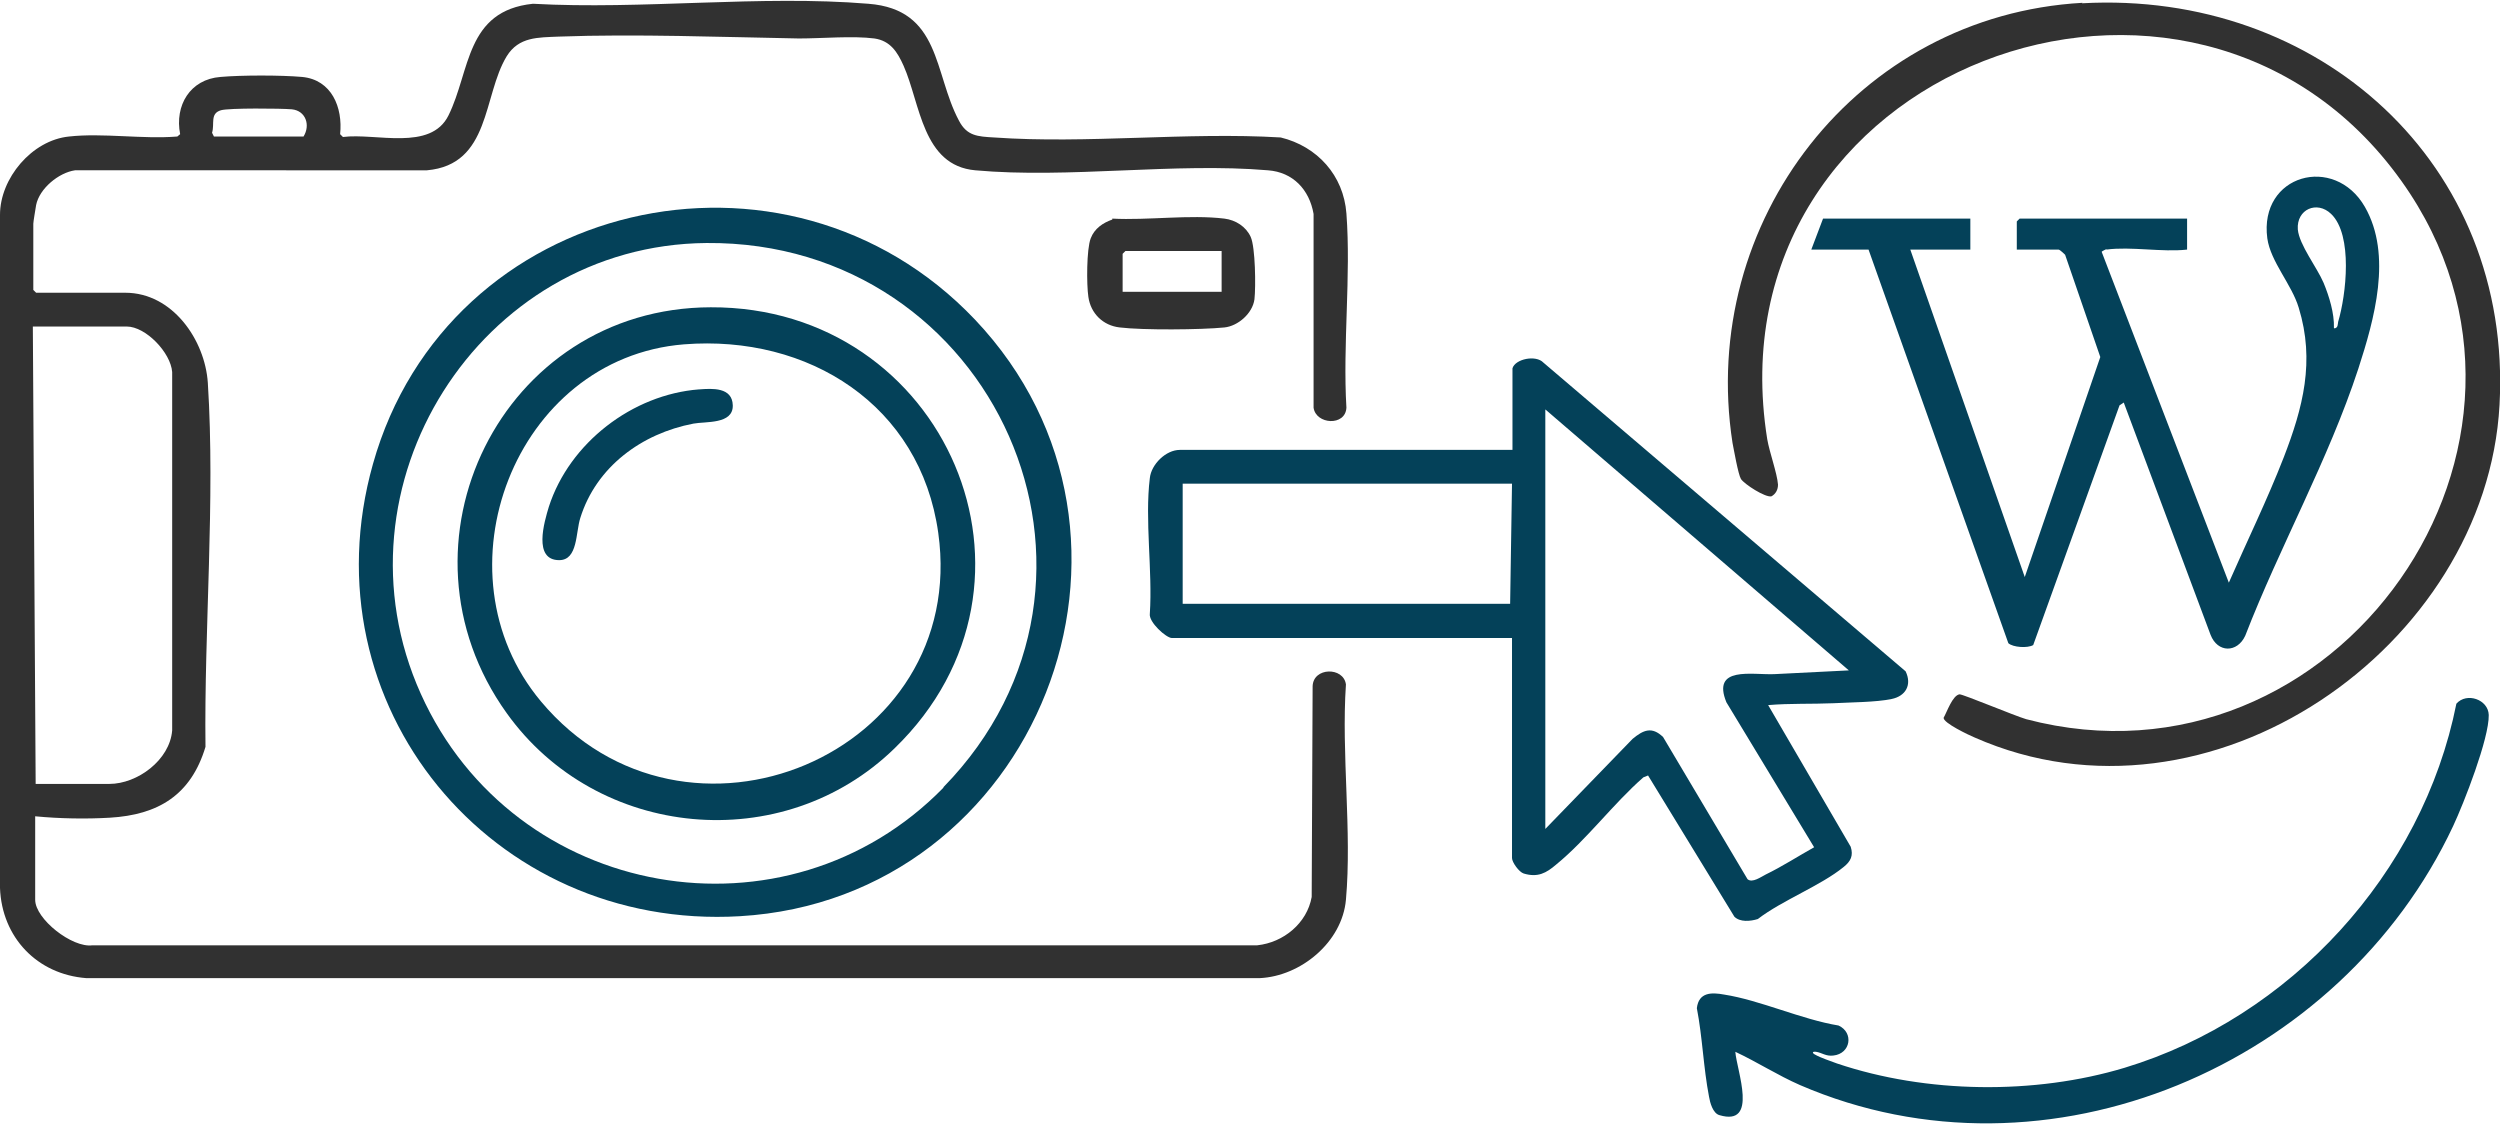
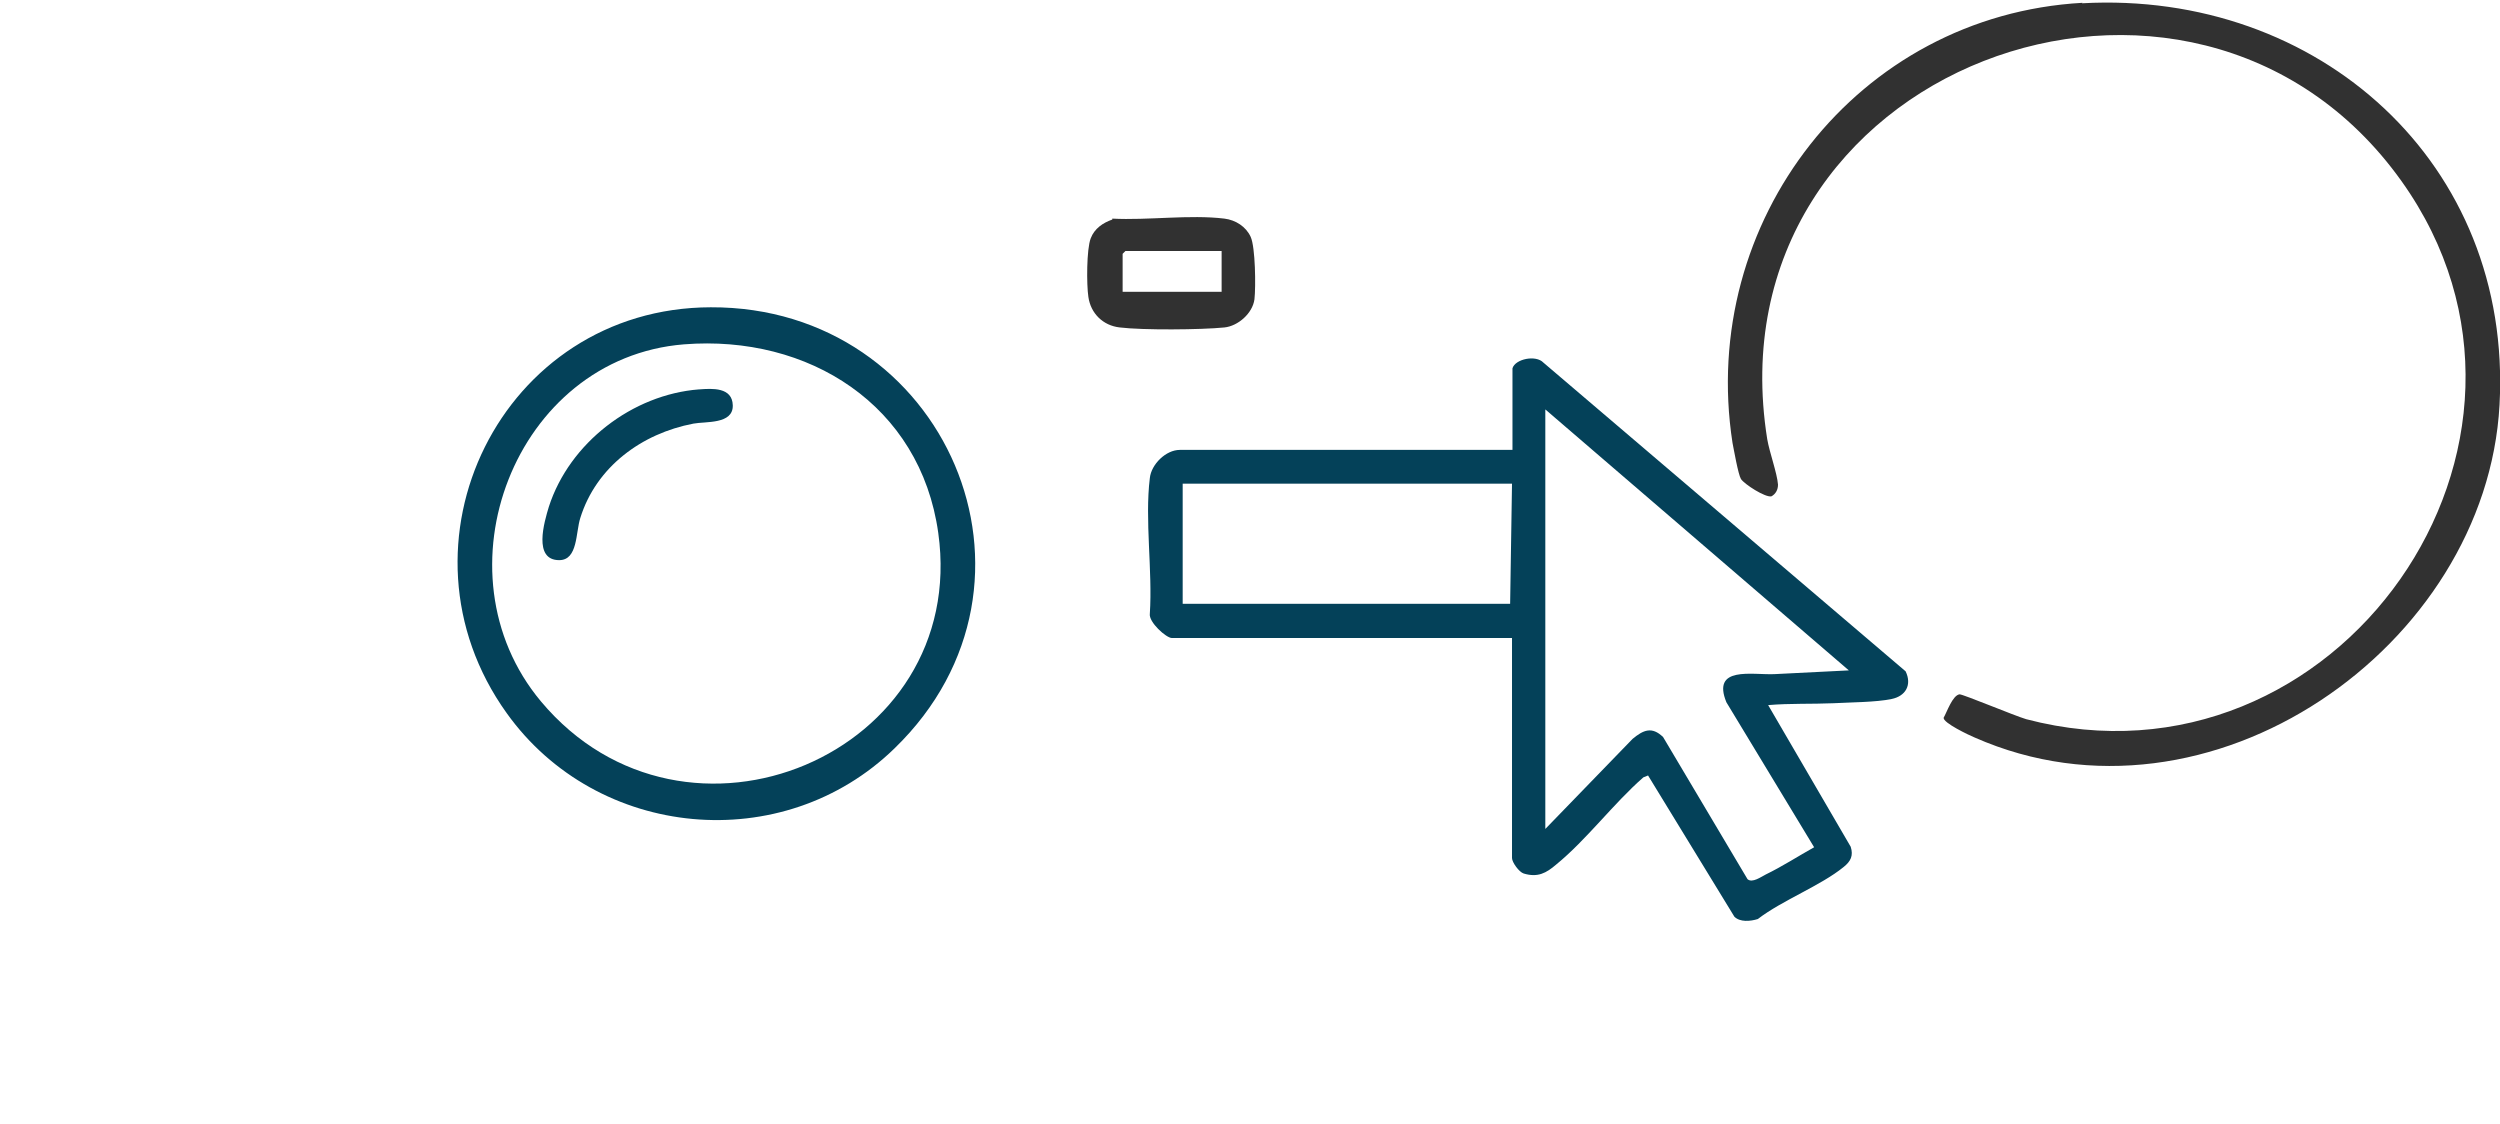
<svg xmlns="http://www.w3.org/2000/svg" id="Ebene_2" data-name="Ebene 2" viewBox="0 0 53.29 23.95">
  <defs>
    <style>      .cls-1 {        fill: #044159;      }      .cls-2 {        fill: #313131;      }    </style>
  </defs>
  <g id="Ebene_1-2" data-name="Ebene 1">
    <g id="Alles_aus_einer_Hand" data-name="Alles aus einer Hand">
-       <path class="cls-2" d="M.75,17.38v1.8c0,.41.79,1.03,1.22.97h24.83c.56-.06,1.06-.47,1.16-1.03l.02-4.49c.01-.41.66-.42.71-.04-.1,1.48.13,3.13,0,4.59-.08.9-.96,1.63-1.84,1.67H1.84c-1.05-.08-1.8-.87-1.84-1.92V4.58c0-.78.68-1.59,1.47-1.67.72-.08,1.57.06,2.31,0l.06-.05c-.12-.61.21-1.17.86-1.22.45-.04,1.29-.04,1.74,0,.63.06.87.65.81,1.22l.06.06c.7-.09,1.87.31,2.25-.46.47-.95.36-2.23,1.8-2.38,2.32.13,4.85-.19,7.15,0,1.55.12,1.39,1.48,1.93,2.49.17.33.4.34.75.36,1.98.14,4.11-.12,6.11,0,.78.19,1.34.81,1.4,1.62.1,1.33-.08,2.79,0,4.14-.02.4-.65.36-.7,0v-4.13c-.09-.52-.44-.89-.97-.93-1.99-.17-4.25.18-6.24,0-1.13-.1-1.17-1.42-1.53-2.23-.13-.29-.28-.53-.62-.58-.46-.06-1.12,0-1.61,0-1.66-.03-3.47-.1-5.12-.04-.44.02-.85,0-1.11.42-.51.84-.34,2.31-1.7,2.43H1.6c-.35.05-.76.39-.83.74-.01.07-.06.35-.06.4v1.41l.06.06h1.9c1.01,0,1.7,1.01,1.76,1.92.16,2.51-.08,5.24-.05,7.76-.31,1.03-1.01,1.45-2.04,1.51-.51.03-1.07.02-1.59-.03ZM4.57,2.91h1.9c.15-.24.05-.55-.25-.58-.23-.02-1.34-.03-1.51.02-.24.07-.13.29-.19.48l.04.08ZM.7,6.96l.06,9.75h1.57c.6,0,1.29-.51,1.34-1.14v-7.64c-.03-.41-.56-.97-.97-.97H.7Z" />
      <path class="cls-1" d="M32.24,7.85c.06-.2.5-.29.66-.12l7.72,6.58c.14.29,0,.53-.3.59-.33.07-.88.07-1.24.09-.46.02-.93,0-1.39.04l1.76,3.02c.06.19,0,.31-.15.43-.49.4-1.31.71-1.83,1.11-.16.05-.38.07-.5-.05l-1.84-3.01-.1.04c-.64.56-1.21,1.33-1.86,1.86-.21.18-.39.28-.69.19-.1-.03-.25-.24-.25-.33v-4.69h-7.25c-.12,0-.5-.34-.47-.52.06-.91-.11-2,0-2.89.03-.29.34-.6.64-.6h7.09v-1.72ZM32.94,8.7v8.97l1.86-1.92c.23-.19.41-.27.65-.04l1.8,3.03c.1.09.29-.05.39-.1.35-.17.69-.39,1.03-.58l-1.87-3.09c-.32-.78.55-.58,1.02-.6l1.59-.08-6.49-5.58ZM32.24,10.31h-7.03v2.56h6.98l.04-2.56Z" />
-       <path class="cls-1" d="M20.78,6.81c4.39,4.63,1.32,12.35-5.01,12.72-5.29.31-9.27-4.5-7.82-9.64,1.59-5.66,8.8-7.32,12.83-3.08ZM20.11,16.78c4.33-4.44,1.08-11.65-5.05-11.6-4.85.04-8.08,5.19-6.09,9.61s7.8,5.42,11.14,2Z" />
-       <path class="cls-1" d="M44.9,5.31s-.11.05-.1.06l2.71,7.05c.39-.89.82-1.77,1.17-2.67.41-1.06.67-2.05.32-3.19-.15-.5-.6-.98-.67-1.48-.18-1.36,1.43-1.8,2.08-.67.59,1.03.2,2.4-.14,3.45-.64,1.95-1.67,3.78-2.41,5.69-.17.37-.59.37-.74-.02l-1.85-4.95-.09.06-1.84,5.11c-.12.07-.43.05-.53-.04l-2.98-8.39h-1.22l.25-.66h3.14v.66h-1.28l2.44,6.98,1.61-4.69-.75-2.18s-.11-.11-.14-.11h-.89v-.6l.06-.06h3.57v.66c-.53.06-1.2-.07-1.72,0ZM49.76,7c.08-.01.07-.09.08-.14.17-.57.32-1.85-.15-2.3-.3-.29-.74-.1-.71.33.03.33.41.81.55,1.14.12.29.23.65.22.96Z" />
      <path class="cls-2" d="M44.38.07c5.04-.28,9.18,3.41,8.9,8.56s-6.18,9.3-11.19,7.09c-.12-.05-.67-.31-.66-.42.07-.12.19-.48.34-.5.08,0,1.18.46,1.42.53,6.61,1.74,11.99-5.88,8-11.47-4.46-6.25-14.78-2.41-13.52,5.5.05.29.21.72.23.97,0,.11-.05.2-.14.25-.13.03-.58-.26-.65-.37-.06-.1-.15-.62-.18-.77-.73-4.72,2.66-9.11,7.46-9.38Z" />
-       <path class="cls-1" d="M36.99,22.42c.03.4.5,1.6-.34,1.35-.14-.04-.2-.27-.22-.39-.12-.62-.14-1.27-.26-1.89.04-.34.31-.34.58-.29.77.12,1.65.53,2.44.66.33.15.26.6-.11.64-.16.02-.24-.06-.37-.08-.09-.01-.08.03-.02.06.12.07.34.14.47.19,1.9.64,4.21.67,6.13.09,3.53-1.07,6.35-4.14,7.07-7.76.22-.25.68-.09.69.24.01.5-.53,1.88-.76,2.37-2.39,5.09-8.64,7.8-13.92,5.52-.48-.21-.91-.49-1.38-.71Z" />
      <path class="cls-2" d="M23.71,4.66c.76.04,1.65-.09,2.39,0,.24.03.46.17.56.39s.11,1.06.08,1.33c-.04.3-.35.57-.64.6-.5.05-1.74.06-2.23,0-.36-.04-.62-.3-.67-.65-.04-.26-.04-1.02.05-1.25.08-.21.26-.33.46-.4ZM26.04,5.35h-2.05l-.06.06v.81h2.11v-.87Z" />
      <path class="cls-1" d="M19.07,15.95c-2.38,2.32-6.34,1.95-8.27-.75-2.58-3.6-.11-8.64,4.35-8.65,5-.02,7.57,5.86,3.92,9.4ZM14.58,7.34c-3.61.29-5.35,4.86-3.05,7.61,3.08,3.68,9.13,1.13,8.47-3.59-.38-2.73-2.77-4.23-5.42-4.02Z" />
-       <path class="cls-1" d="M14.91,8.3c.27-.02.7-.05.71.34.01.41-.58.34-.84.39-1.1.21-2.07.92-2.41,2.01-.1.31-.05.9-.45.9-.56,0-.32-.81-.22-1.14.44-1.36,1.78-2.39,3.2-2.5Z" />
+       <path class="cls-1" d="M14.91,8.3c.27-.02.7-.05.71.34.01.41-.58.34-.84.39-1.1.21-2.07.92-2.41,2.01-.1.31-.05.9-.45.9-.56,0-.32-.81-.22-1.14.44-1.36,1.78-2.39,3.2-2.5" />
    </g>
  </g>
</svg>